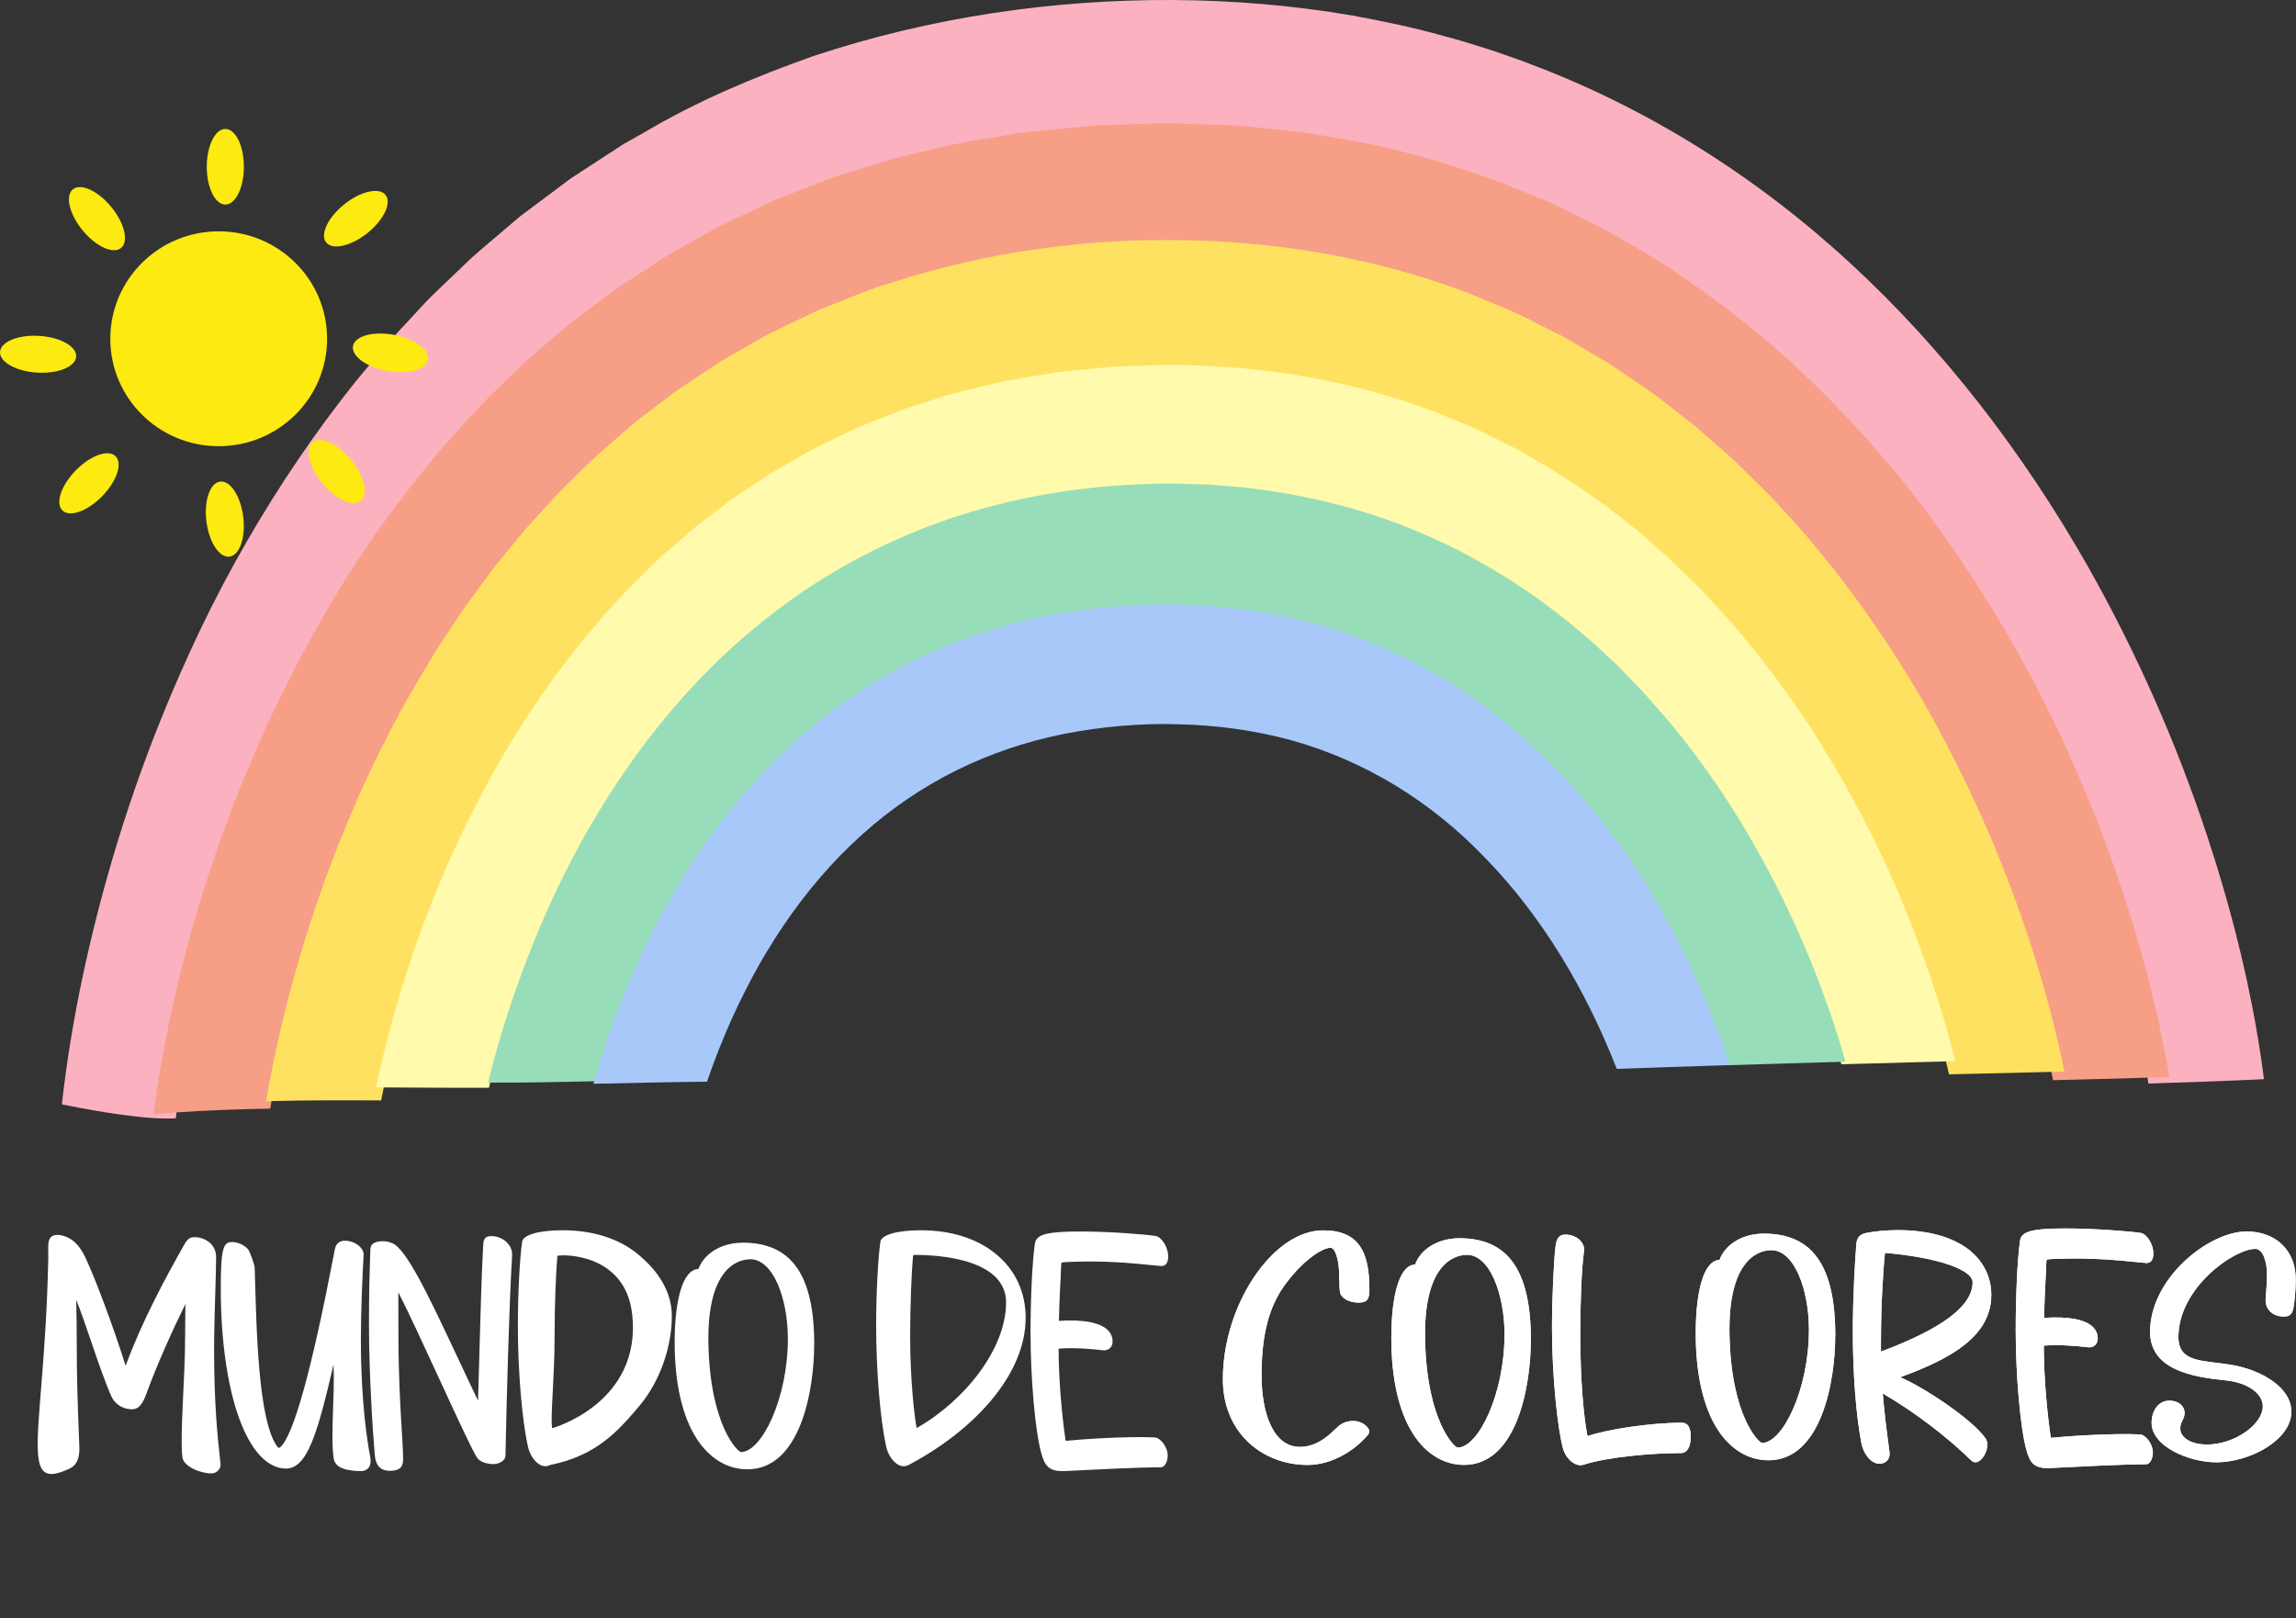
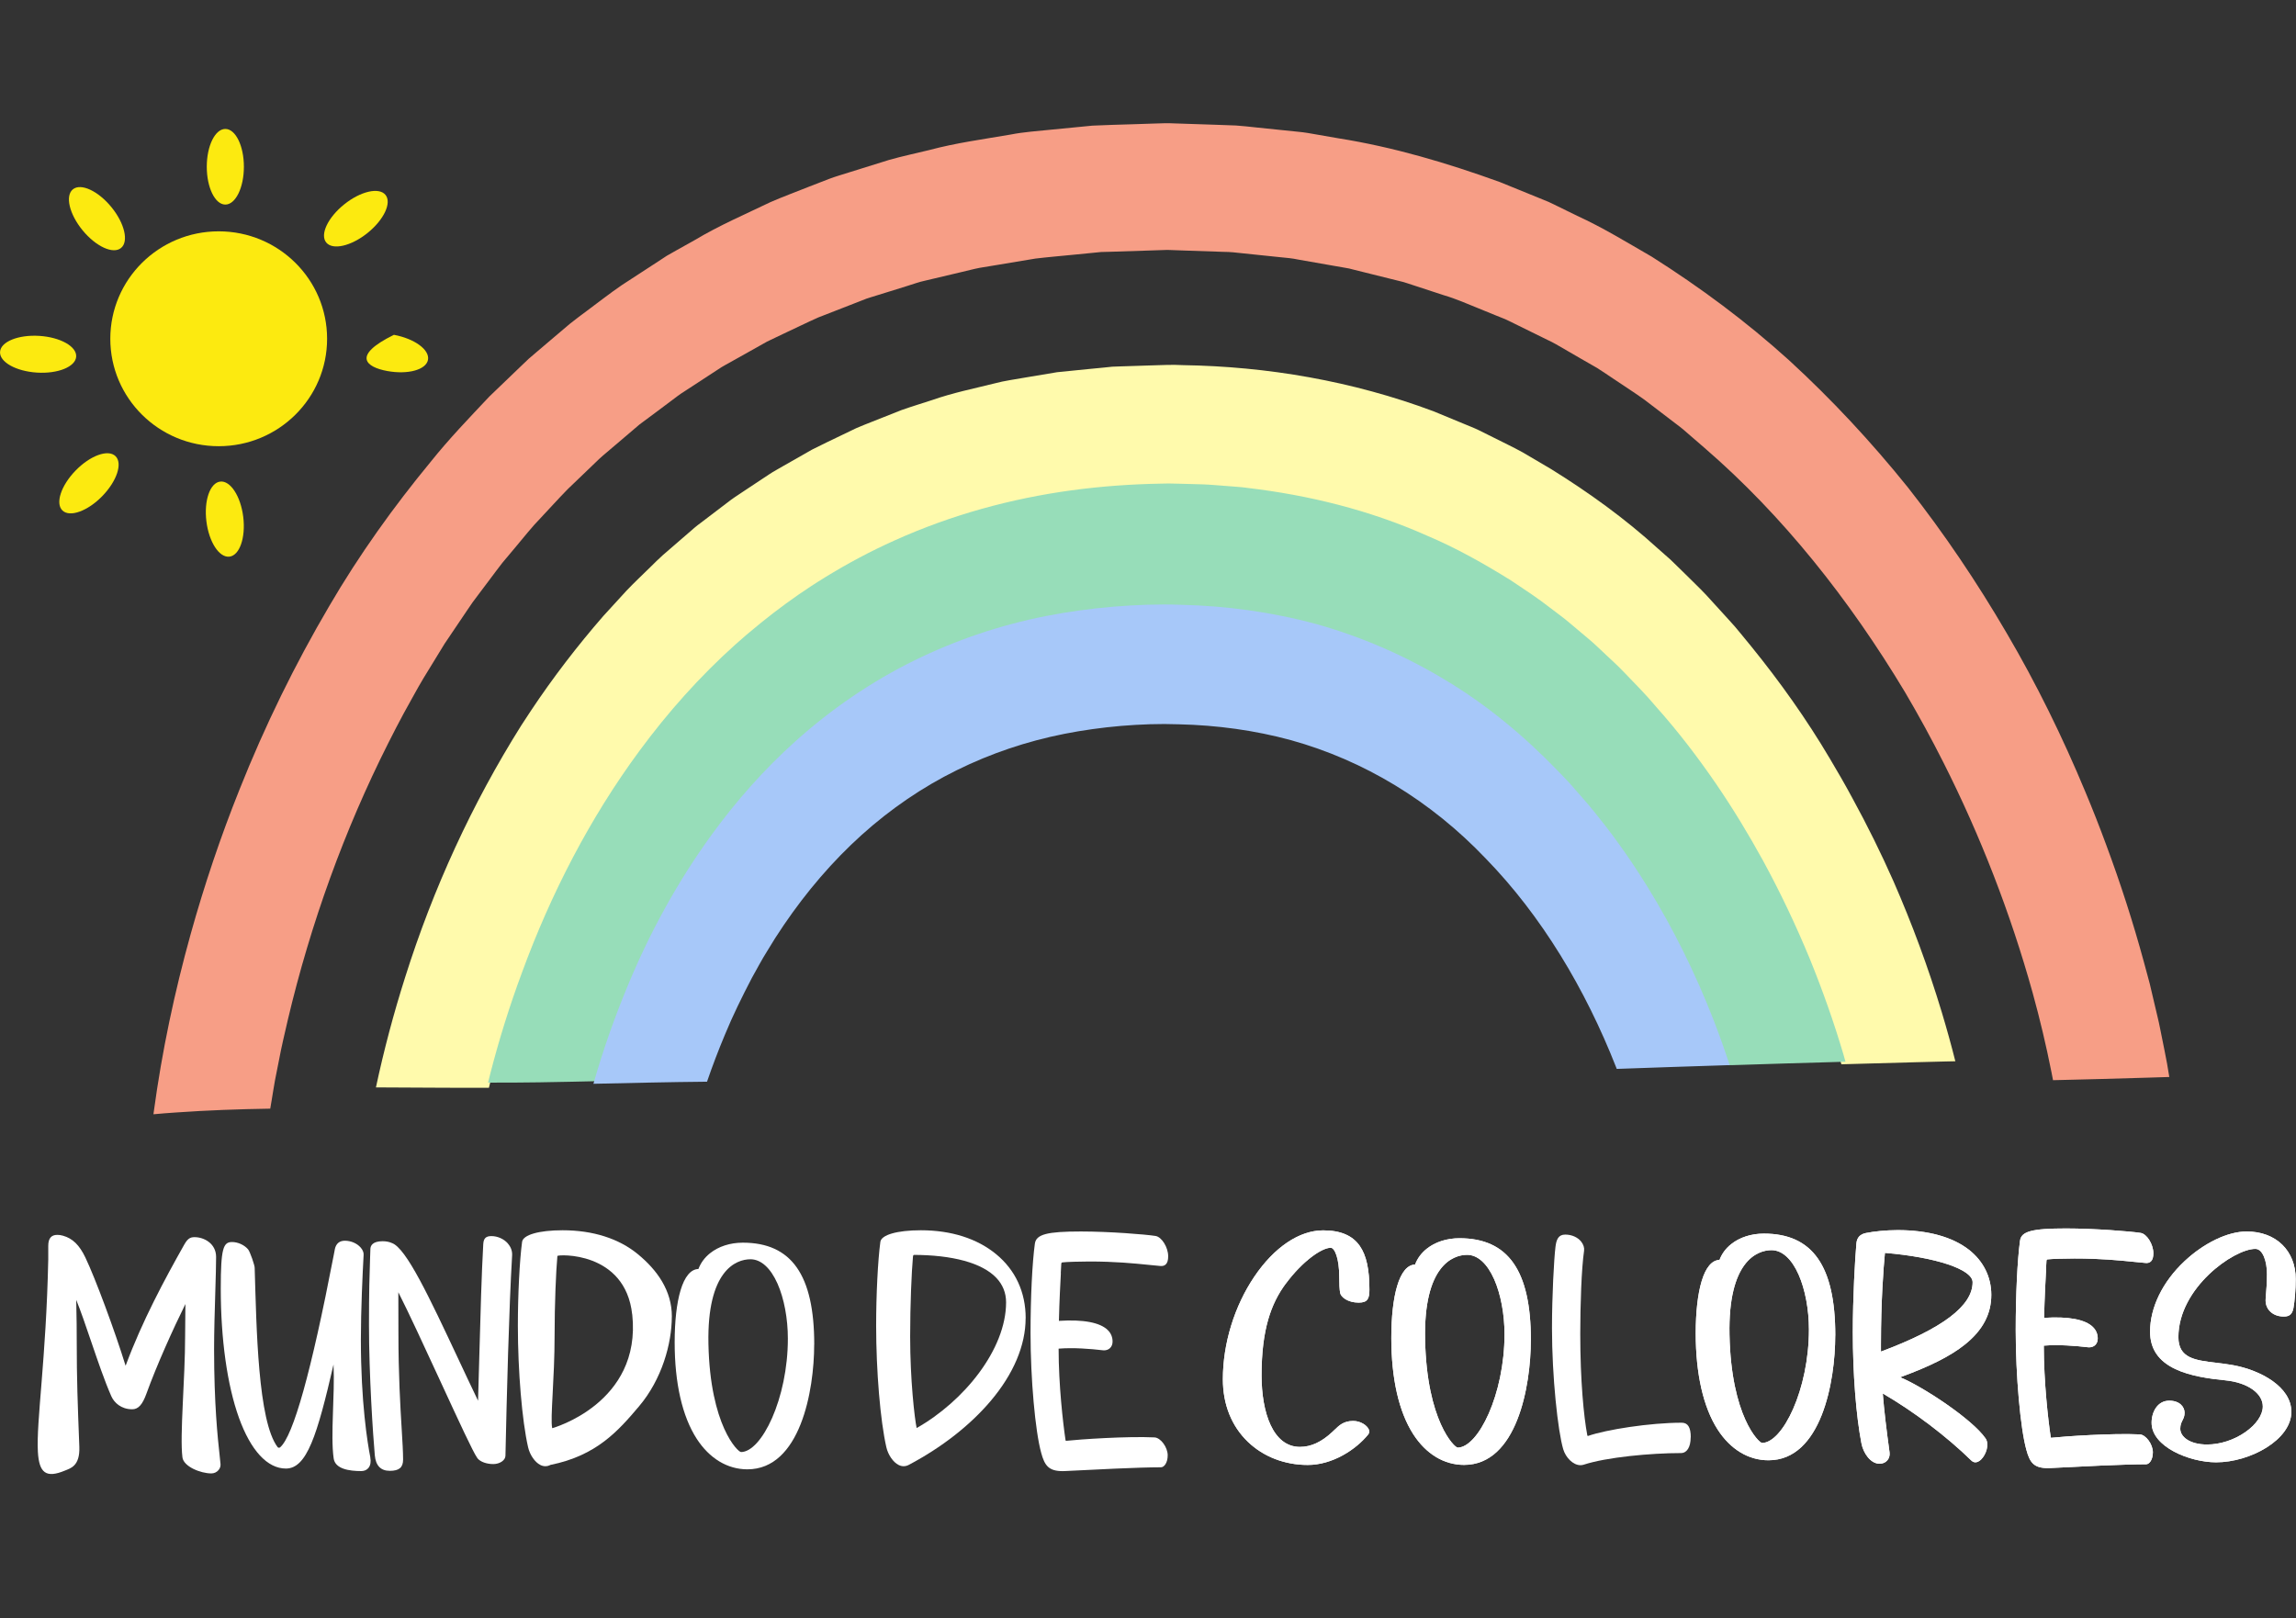
<svg xmlns="http://www.w3.org/2000/svg" width="183" height="129" viewBox="0 0 183 129" fill="none">
  <rect x="0" y="0" width="183" height="129" fill="#333333" stroke="none" />
  <g clip-path="url(#clip0_71_1407)">
-     <path d="M180.443 86.026C177.376 86.173 174.308 86.282 171.236 86.375C171.213 86.216 171.193 86.061 171.166 85.902C170.704 82.756 170.031 79.591 169.213 76.468C168.314 73.035 167.23 69.641 165.993 66.317C165.989 66.313 165.989 66.309 165.985 66.309C165.532 65.072 165.046 63.846 164.546 62.629C162.695 58.133 160.554 53.785 158.148 49.642C153.339 41.349 147.423 33.878 140.536 27.781C133.662 21.675 125.801 17.013 117.4 14.088C113.205 12.602 108.874 11.582 104.484 10.923C103.94 10.83 103.384 10.772 102.837 10.702C102.285 10.636 101.733 10.562 101.181 10.508L99.519 10.364L98.689 10.291L97.856 10.244L96.189 10.159C95.633 10.132 95.073 10.136 94.518 10.124C93.958 10.12 93.403 10.093 92.843 10.108L91.168 10.163L87.811 10.267C87.248 10.267 86.696 10.345 86.141 10.396L84.474 10.562L82.807 10.721C82.251 10.78 81.696 10.814 81.148 10.923L77.849 11.474C77.302 11.571 76.746 11.633 76.206 11.761L74.582 12.149C73.502 12.412 72.414 12.653 71.338 12.932L68.15 13.929C67.621 14.104 67.081 14.243 66.561 14.441L65.004 15.05C60.813 16.575 56.834 18.681 53.007 21.058C52.064 21.679 51.109 22.276 50.178 22.916L47.451 24.957C47.224 25.127 46.993 25.294 46.77 25.469L46.116 26.027L44.809 27.137L43.503 28.246L42.258 29.441L41.01 30.636L40.388 31.233L39.797 31.873L37.426 34.417L35.184 37.109C34.801 37.548 34.452 38.021 34.1 38.494L33.044 39.906C30.254 43.7 27.738 47.757 25.504 52.012C23.637 55.55 21.998 59.242 20.554 63.028C20.257 63.788 19.971 64.552 19.693 65.32C18.046 69.913 16.68 74.63 15.632 79.416C15.37 80.611 15.15 81.817 14.912 83.016L14.611 84.823C14.513 85.421 14.407 86.022 14.337 86.627L14.094 88.435C14.082 88.512 14.074 88.594 14.067 88.671C14.047 88.83 14.031 88.986 14.016 89.144C12.826 89.23 11.124 89.063 9.512 88.834C7.121 88.501 4.934 88.031 4.934 88.031C5.298 84.719 5.834 81.472 6.499 78.268C6.918 76.27 7.383 74.284 7.892 72.318C8.229 71.03 8.585 69.742 8.96 68.47C10.075 64.684 11.367 60.964 12.83 57.33C14.79 52.47 17.029 47.73 19.638 43.222C22.236 38.711 25.148 34.413 28.368 30.383L30.841 27.42L33.455 24.596L34.112 23.894C34.335 23.661 34.57 23.448 34.797 23.223L36.182 21.896L37.563 20.574C38.033 20.143 38.526 19.744 39.007 19.325L40.459 18.091C40.948 17.684 41.417 17.249 41.93 16.889L44.966 14.616C45.463 14.22 46.003 13.898 46.527 13.549L48.104 12.521L49.685 11.493L51.316 10.574C55.629 8.014 60.21 6.109 64.839 4.465C74.179 1.369 83.867 -0.039 93.454 4.69359e-05C98.274 0.027 103.107 0.431 107.904 1.257C110.298 1.707 112.689 2.192 115.045 2.863C116.23 3.161 117.4 3.549 118.574 3.906C119.157 4.092 119.736 4.306 120.319 4.503C120.902 4.701 121.481 4.907 122.056 5.14C131.287 8.619 139.938 14.034 147.419 20.93C154.908 27.812 161.247 36.081 166.381 45.096C170.25 51.942 173.475 59.196 175.967 66.779C176.769 69.211 177.497 71.682 178.143 74.18C178.804 76.751 179.379 79.362 179.841 82.023C180.072 83.346 180.275 84.68 180.447 86.026H180.443Z" fill="#FCB1C0" />
    <path d="M172.919 85.851C172.332 85.871 171.749 85.886 171.162 85.906C168.654 85.983 166.142 86.049 163.634 86.107C163.591 85.886 163.548 85.665 163.505 85.444C163.086 83.334 162.585 81.224 162.01 79.141C160.245 72.791 157.843 66.62 154.908 60.801C153.942 58.882 152.913 57.004 151.833 55.169C147.411 47.807 142.105 41.105 135.872 35.717L134.123 34.204C133.924 34.037 133.716 33.89 133.517 33.735L131.079 31.873C130.254 31.276 129.393 30.736 128.555 30.166C128.133 29.891 127.718 29.592 127.288 29.328L125.977 28.576L124.666 27.816C124.228 27.563 123.797 27.3 123.34 27.094L120.636 25.764C120.409 25.659 120.19 25.535 119.959 25.438L119.262 25.159L117.873 24.592C116.95 24.22 116.034 23.812 115.076 23.533L112.235 22.602C112 22.517 111.758 22.451 111.515 22.397L110.791 22.218L109.344 21.858L107.896 21.497L107.532 21.404L107.164 21.338L106.428 21.21L103.486 20.694C103.001 20.589 102.5 20.547 102.007 20.5L100.516 20.345L99.029 20.19C98.532 20.135 98.039 20.077 97.539 20.077L94.541 19.976L93.043 19.922L91.532 19.972L88.519 20.069L87.764 20.089L87.017 20.163L85.518 20.31C84.525 20.411 83.523 20.492 82.529 20.612L79.571 21.105L78.092 21.349C77.599 21.442 77.118 21.578 76.632 21.687L73.717 22.377C73.471 22.428 73.232 22.498 72.993 22.575L72.281 22.804L70.849 23.25L69.421 23.692C69.178 23.762 68.944 23.847 68.713 23.944L68.016 24.216L65.219 25.306C64.303 25.713 63.407 26.159 62.495 26.582L61.138 27.23L59.819 27.971L58.504 28.708C58.066 28.964 57.612 29.181 57.197 29.472L54.654 31.132C54.224 31.396 53.817 31.706 53.414 32.016L52.189 32.932L50.964 33.843L49.794 34.84L48.621 35.837C48.229 36.167 47.838 36.493 47.47 36.861L45.236 39.006C44.512 39.747 43.816 40.523 43.103 41.279C42.376 42.02 41.734 42.854 41.057 43.653L40.048 44.855C39.719 45.267 39.414 45.697 39.093 46.116L38.142 47.381L37.669 48.013L37.219 48.672L35.434 51.318L33.76 54.052C33.208 54.968 32.711 55.926 32.179 56.864C31.756 57.648 31.342 58.447 30.942 59.246C27.452 66.166 24.756 73.621 22.941 81.294C22.698 82.368 22.432 83.439 22.236 84.513L21.916 86.127C21.818 86.666 21.736 87.209 21.646 87.748C21.646 87.756 21.642 87.76 21.642 87.767C21.603 87.969 21.571 88.175 21.54 88.376C19.04 88.415 16.54 88.504 14.055 88.679C13.444 88.718 12.838 88.768 12.231 88.823C12.243 88.753 12.251 88.683 12.259 88.609C12.912 83.776 13.914 79.071 15.197 74.459C16.289 70.541 17.584 66.694 19.087 62.943C21.106 57.869 23.5 52.974 26.247 48.304C28.626 44.227 31.365 40.403 34.335 36.803C35.794 34.976 37.41 33.304 39.003 31.609L41.507 29.204L42.137 28.603L42.794 28.041L44.109 26.923L45.428 25.806C45.874 25.442 46.339 25.112 46.797 24.763C47.717 24.084 48.621 23.37 49.564 22.726L52.428 20.861L53.144 20.391L53.883 19.972L55.366 19.142C57.315 17.975 59.381 17.087 61.408 16.113C62.437 15.663 63.485 15.283 64.526 14.864L66.087 14.259C66.608 14.061 67.144 13.914 67.672 13.743L70.857 12.75C71.921 12.447 73.001 12.222 74.073 11.959C76.218 11.385 78.393 11.098 80.553 10.725C81.637 10.512 82.725 10.45 83.812 10.333L87.076 10.015C88.163 9.961 89.251 9.938 90.339 9.903L91.967 9.849C92.511 9.837 93.055 9.802 93.602 9.837L96.881 9.945L98.521 10.004C99.065 10.039 99.612 10.108 100.156 10.163L103.435 10.5C103.979 10.547 104.523 10.648 105.067 10.745L106.695 11.028C111.053 11.718 115.334 12.99 119.532 14.507L122.647 15.775L123.426 16.093C123.68 16.206 123.93 16.338 124.185 16.458L125.703 17.203C127.753 18.138 129.69 19.332 131.65 20.461C135.489 22.893 139.175 25.62 142.591 28.715C145.987 31.83 149.152 35.228 152.071 38.859C154.951 42.52 157.569 46.407 159.94 50.468C162.319 54.518 164.401 58.769 166.22 63.144C166.795 64.517 167.343 65.91 167.86 67.314C168.998 70.375 170.008 73.493 170.872 76.67L171.342 78.412L171.757 80.177C171.89 80.766 172.046 81.348 172.16 81.945L172.52 83.734C172.668 84.432 172.79 85.145 172.903 85.859L172.919 85.851Z" fill="#F79E86" />
-     <path d="M164.553 85.421C164.205 85.429 163.853 85.436 163.505 85.444C160.785 85.514 158.07 85.576 155.347 85.642C155.268 85.301 155.182 84.959 155.1 84.614C154.846 83.59 154.572 82.57 154.278 81.55C152.518 75.417 150.092 69.494 147.141 63.959C146.488 62.733 145.811 61.531 145.107 60.348C143.178 57.062 140.99 53.994 138.647 51.112C137.496 49.642 136.225 48.319 134.992 46.946C133.681 45.674 132.41 44.351 131.021 43.195C130.34 42.598 129.671 41.985 128.947 41.454L126.814 39.801C125.331 38.816 123.891 37.746 122.342 36.9L121.196 36.229C121.004 36.12 120.816 35.996 120.624 35.895L120.033 35.604L117.67 34.425C117.283 34.212 116.868 34.072 116.469 33.898L115.256 33.397L114.043 32.893C113.64 32.718 113.217 32.61 112.806 32.462L110.326 31.632C109.488 31.384 108.639 31.198 107.798 30.973C106.123 30.484 104.39 30.271 102.68 29.937C102.465 29.906 102.254 29.856 102.038 29.829L101.385 29.763L100.086 29.623L98.787 29.483C98.353 29.449 97.922 29.371 97.484 29.371L94.858 29.282L93.548 29.235C93.113 29.22 92.671 29.255 92.233 29.262C90.476 29.34 88.707 29.313 86.97 29.538L84.353 29.798C83.484 29.91 82.627 30.081 81.762 30.221L80.471 30.438C80.256 30.477 80.037 30.508 79.821 30.55L79.188 30.705L76.64 31.318C75.779 31.493 74.962 31.807 74.124 32.059L72.876 32.459C72.461 32.594 72.035 32.707 71.636 32.881C70.012 33.545 68.361 34.127 66.8 34.945L65.61 35.519L65.015 35.802L64.44 36.132L62.139 37.443C61.748 37.645 61.388 37.916 61.017 38.157L59.905 38.894L58.794 39.631L57.726 40.445L56.658 41.26C56.305 41.535 55.938 41.783 55.601 42.09L53.559 43.863C50.89 46.31 48.398 49.006 46.109 51.927C44.931 53.459 43.808 55.049 42.744 56.694C41.754 58.207 40.815 59.766 39.926 61.36L39.242 62.617C39.015 63.032 38.784 63.447 38.577 63.882L37.305 66.465L36.127 69.106C35.744 69.995 35.399 70.898 35.032 71.794C33.619 75.406 32.422 79.133 31.459 82.927C31.146 84.168 30.857 85.413 30.594 86.666C30.52 87.015 30.45 87.368 30.379 87.721C27.468 87.706 24.557 87.698 21.65 87.772C21.501 87.772 21.352 87.775 21.204 87.779C21.877 83.889 22.777 80.08 23.876 76.34C25.085 72.229 26.541 68.21 28.227 64.304C28.916 62.698 29.655 61.112 30.442 59.553C31.553 57.322 32.762 55.142 34.053 53.025L34.871 51.671L35.744 50.356L36.616 49.045L37.054 48.389L37.52 47.753L39.386 45.228L41.37 42.804L41.867 42.202L42.392 41.621L43.44 40.472L44.493 39.32C44.849 38.94 45.228 38.591 45.592 38.23C46.34 37.513 47.059 36.768 47.826 36.081L50.154 34.065C50.538 33.719 50.945 33.409 51.352 33.099L52.569 32.172L53.789 31.245C54.2 30.942 54.631 30.678 55.049 30.391C55.895 29.833 56.736 29.266 57.589 28.719L60.21 27.222C60.653 26.982 61.079 26.702 61.533 26.497L62.883 25.845L64.233 25.194C64.687 24.98 65.129 24.747 65.594 24.577C67.441 23.855 69.265 23.049 71.151 22.505C78.651 20.085 86.411 19.022 94.08 19.142C101.788 19.243 109.59 20.543 117.009 23.351C118.84 24.123 120.702 24.813 122.471 25.768L123.813 26.439L124.486 26.772C124.705 26.885 124.921 27.024 125.14 27.152L127.746 28.681C128.184 28.925 128.602 29.212 129.021 29.499L130.277 30.352L131.533 31.21C131.952 31.489 132.343 31.823 132.75 32.129C133.556 32.753 134.366 33.374 135.16 34.01L137.473 36.035C138.255 36.694 138.968 37.447 139.707 38.161C140.439 38.882 141.186 39.592 141.867 40.372C142.563 41.14 143.268 41.896 143.949 42.676L145.928 45.084C148.507 48.35 150.87 51.81 153.007 55.433C154.012 57.175 154.971 58.947 155.879 60.755C158.77 66.5 161.149 72.551 162.941 78.854C163.552 81.011 164.092 83.191 164.546 85.413L164.553 85.421Z" fill="#FFE161" />
    <path d="M155.839 84.599C155.593 84.603 155.346 84.61 155.1 84.614C154.29 84.633 153.476 84.653 152.666 84.676C150.698 84.727 148.73 84.785 146.766 84.839C146.734 84.731 146.703 84.622 146.672 84.513C146.574 84.176 146.476 83.838 146.37 83.501C144.754 78.276 142.642 73.206 140.051 68.505C139.476 67.45 138.87 66.414 138.244 65.402C136.534 62.625 134.671 59.964 132.613 57.536C130.559 55.107 128.387 52.8 126.008 50.813C125.715 50.557 125.429 50.29 125.128 50.049L124.212 49.343L123.301 48.638C122.995 48.397 122.694 48.157 122.373 47.951L120.475 46.663C120.162 46.434 119.834 46.252 119.505 46.062L118.523 45.484L117.541 44.906C117.216 44.704 116.868 44.561 116.535 44.386L114.508 43.37C113.82 43.063 113.119 42.792 112.427 42.501L111.39 42.071C111.038 41.935 110.678 41.83 110.326 41.71C104.664 39.763 98.693 38.808 92.655 38.932C86.594 39.006 80.6 39.949 74.919 41.908C74.21 42.152 73.522 42.458 72.817 42.726L71.769 43.145C71.417 43.273 71.088 43.463 70.744 43.618L68.705 44.603C68.036 44.953 67.386 45.348 66.725 45.717L65.778 46.252C65.755 46.267 65.731 46.279 65.708 46.298L64.784 46.911C64.154 47.338 63.505 47.738 62.887 48.188L61.052 49.584L60.715 49.84L60.594 49.929L60.441 50.065L60.156 50.313L59.275 51.073L58.399 51.83C58.101 52.078 57.835 52.369 57.554 52.641C56.998 53.191 56.427 53.719 55.883 54.285L54.29 56.027C54.016 56.31 53.766 56.62 53.516 56.931L52.764 57.85L52.005 58.773L51.293 59.743L51.035 60.092L50.581 60.705L50.225 61.19L49.888 61.694L48.546 63.711L47.29 65.802C44.027 71.449 41.425 77.659 39.633 84.149C39.429 84.889 39.234 85.634 39.05 86.379C39.023 86.488 38.995 86.604 38.968 86.713C36.186 86.724 33.404 86.693 30.618 86.685C30.399 86.681 30.183 86.681 29.964 86.681C30.598 83.706 31.373 80.793 32.285 77.923C34.523 70.821 37.637 64.052 41.538 57.842C41.793 57.443 42.051 57.051 42.313 56.659C44.082 54.002 46.019 51.481 48.092 49.099L49.924 47.097C50.546 46.442 51.203 45.829 51.845 45.197C52.17 44.883 52.483 44.557 52.819 44.262L53.833 43.385L54.85 42.505C55.186 42.206 55.523 41.915 55.883 41.656L58.008 40.038C58.356 39.763 58.727 39.522 59.095 39.278L60.199 38.545L61.306 37.812C61.674 37.563 62.065 37.369 62.441 37.14L64.73 35.837C65.504 35.441 66.295 35.073 67.077 34.693L68.255 34.127C68.65 33.952 69.057 33.801 69.456 33.638L71.867 32.684C72.677 32.397 73.498 32.152 74.312 31.885C75.94 31.314 77.607 30.977 79.258 30.566C80.084 30.341 80.921 30.244 81.754 30.089L84.255 29.67L86.763 29.418L88.019 29.297L88.645 29.231C88.856 29.22 89.063 29.216 89.271 29.208L91.779 29.127C92.612 29.103 93.45 29.057 94.291 29.107C101.001 29.212 107.786 30.364 114.258 32.785L116.66 33.778C117.06 33.948 117.467 34.099 117.858 34.289L119.028 34.871C119.806 35.267 120.593 35.635 121.36 36.058L123.629 37.393C126.615 39.247 129.502 41.322 132.147 43.731L133.153 44.619L134.116 45.558C134.749 46.194 135.403 46.803 136.021 47.462L137.841 49.46C138.15 49.786 138.439 50.135 138.725 50.484L139.586 51.535C141.867 54.347 143.98 57.315 145.842 60.464C146.464 61.504 147.071 62.559 147.646 63.629C148.824 65.782 149.915 67.985 150.913 70.239C152.392 73.621 153.687 77.109 154.767 80.689C155.159 81.992 155.523 83.299 155.855 84.626L155.839 84.599Z" fill="#FFFAAC" />
    <path d="M147.091 84.637C147.024 84.637 146.961 84.641 146.895 84.641C143.937 84.722 140.979 84.812 138.021 84.909H137.766C137.285 83.454 136.753 82.023 136.178 80.607C134.464 76.453 132.386 72.492 129.941 68.873C129.894 68.804 129.851 68.742 129.804 68.676C128.552 66.845 127.214 65.091 125.762 63.474C125.061 62.628 124.295 61.88 123.551 61.092C123.179 60.697 122.776 60.352 122.389 59.979C121.994 59.618 121.618 59.23 121.207 58.901L119.994 57.877C119.599 57.524 119.161 57.233 118.746 56.911C117.921 56.255 117.04 55.701 116.175 55.115C114.407 54.021 112.607 52.997 110.709 52.206C106.957 50.526 102.954 49.549 98.881 49.064C98.376 48.979 97.856 48.971 97.343 48.92C96.831 48.889 96.318 48.827 95.805 48.812L94.256 48.777L93.481 48.758L92.343 48.769C90.273 48.8 88.211 48.948 86.176 49.223C82.103 49.778 78.127 50.868 74.391 52.551C72.524 53.393 70.716 54.386 68.983 55.514C67.25 56.647 65.595 57.931 64.022 59.339C62.453 60.751 60.977 62.295 59.584 63.943C58.72 64.975 57.898 66.053 57.108 67.167C56.63 67.838 56.169 68.528 55.719 69.226C54.541 71.092 53.453 73.035 52.455 75.056C51.469 77.085 50.585 79.183 49.787 81.325C49.2 82.911 48.668 84.532 48.19 86.173C46.461 86.212 44.716 86.251 42.975 86.278C41.754 86.297 40.529 86.301 39.304 86.301H38.901C38.956 86.08 39.007 85.855 39.066 85.634C39.774 82.872 40.619 80.173 41.601 77.531C43.902 71.251 47.017 65.212 50.949 59.878C53.226 56.783 55.781 53.92 58.606 51.383C59.201 50.852 59.8 50.336 60.418 49.84C60.508 49.762 60.598 49.688 60.692 49.615C61.979 48.575 63.313 47.598 64.683 46.702C65.019 46.481 65.364 46.267 65.704 46.058C65.728 46.042 65.751 46.031 65.775 46.011C67.563 44.913 69.406 43.932 71.296 43.083C75.846 41.031 80.616 39.739 85.397 39.087C87.792 38.762 90.191 38.591 92.577 38.552L93.141 38.541L94.045 38.56L95.856 38.61C96.459 38.63 97.065 38.692 97.672 38.734C98.274 38.793 98.881 38.808 99.487 38.901C104.32 39.475 109.156 40.658 113.738 42.699C116.046 43.672 118.257 44.917 120.417 46.26C121.473 46.969 122.546 47.66 123.551 48.451C124.056 48.847 124.584 49.208 125.069 49.626L126.544 50.868C127.045 51.275 127.499 51.733 127.973 52.171C128.438 52.617 128.923 53.04 129.369 53.513C130.266 54.448 131.185 55.359 132.015 56.36C133.74 58.292 135.333 60.375 136.812 62.535C138.146 64.49 139.378 66.523 140.525 68.614C141.91 71.154 143.154 73.78 144.266 76.476C145.267 78.939 146.163 81.464 146.926 84.044C146.985 84.242 147.036 84.439 147.091 84.633V84.637Z" fill="#97DDB9" />
    <path d="M137.872 84.905H137.868C134.863 85.002 131.865 85.099 128.86 85.207C128.849 85.177 128.833 85.138 128.821 85.103C126.348 78.803 122.862 73.004 118.429 68.447C114.039 63.831 108.706 60.619 102.907 59.006C100.003 58.214 96.998 57.807 93.95 57.737C92.428 57.679 90.875 57.741 89.357 57.865C87.835 57.997 86.324 58.203 84.834 58.498C81.856 59.087 78.976 60.053 76.26 61.395C73.545 62.733 71.002 64.467 68.685 66.55C66.369 68.637 64.287 71.069 62.464 73.753C62.006 74.424 61.564 75.115 61.145 75.821C60.711 76.507 60.328 77.244 59.921 77.966C59.154 79.44 58.414 80.933 57.772 82.496C57.26 83.718 56.786 84.959 56.352 86.228C53.331 86.255 50.319 86.329 47.298 86.394C47.298 86.391 47.302 86.387 47.302 86.383C48.077 83.656 49.016 81.01 50.099 78.419C51.844 74.234 54.051 70.216 56.7 66.57C58.68 63.843 60.91 61.325 63.383 59.103C66.267 56.508 69.464 54.332 72.845 52.664C76.229 50.996 79.77 49.817 83.35 49.111C85.139 48.758 86.939 48.513 88.731 48.362C90.534 48.215 92.311 48.145 94.115 48.211C97.722 48.292 101.357 48.781 104.926 49.751C108.49 50.748 111.965 52.249 115.22 54.219C118.484 56.174 121.473 58.657 124.161 61.442C124.494 61.791 124.834 62.136 125.163 62.497L126.121 63.594C126.767 64.316 127.37 65.084 127.972 65.852C128.704 66.798 129.404 67.776 130.077 68.777C130.496 69.401 130.907 70.041 131.306 70.685C133.372 74.029 135.125 77.582 136.569 81.286C137.034 82.481 137.465 83.695 137.864 84.917L137.872 84.905Z" fill="#A7C8F9" />
    <path d="M17.576 116.708C17.592 116.878 17.533 117.053 17.416 117.189C17.275 117.356 17.067 117.453 16.844 117.453C15.992 117.453 14.63 116.909 14.54 116.169C14.321 114.4 14.755 109.951 14.755 106.487C14.755 105.75 14.763 104.858 14.778 103.95C13.804 105.917 12.493 108.822 11.668 111.103C11.355 111.972 11.018 112.34 10.541 112.34C9.649 112.34 9.097 111.805 8.874 111.304C8.334 110.079 7.786 108.465 7.254 106.906C6.835 105.676 6.44 104.513 6.076 103.62C6.112 105.001 6.116 106.285 6.116 106.898C6.116 110.017 6.19 111.855 6.323 115.331C6.382 116.871 5.615 117.045 5.165 117.231C3.662 117.856 3.118 117.406 3.02 115.742C2.88 113.325 3.678 108.357 3.846 100.393V99.319C3.846 99.001 3.909 98.772 4.046 98.628C4.167 98.5 4.335 98.438 4.57 98.438C4.723 98.438 4.867 98.458 5.004 98.5C5.004 98.5 5.016 98.5 5.02 98.504C5.791 98.721 6.327 99.245 6.804 100.242C7.587 101.875 9.144 106.064 10.009 108.865C10.017 108.857 10.024 108.841 10.032 108.818C11.335 105.308 13.116 101.995 14.685 99.214C14.966 98.714 15.181 98.632 15.455 98.621C15.463 98.621 15.475 98.621 15.487 98.621C15.502 98.621 15.518 98.621 15.53 98.621C16.234 98.621 17.224 99.109 17.224 100.195C17.224 100.797 17.197 101.793 17.161 102.949C17.114 104.466 17.064 106.184 17.064 107.534C17.064 111.921 17.349 114.59 17.506 116.025C17.537 116.297 17.561 116.529 17.576 116.712V116.708Z" fill="white" />
    <path d="M29.514 116.188C29.577 116.514 29.53 116.801 29.381 116.999C29.248 117.173 29.045 117.266 28.794 117.266C27.843 117.266 26.716 117.104 26.595 116.258C26.329 114.396 26.701 111.212 26.583 108.772C25.284 114.404 24.459 117.065 22.788 117.065C21.313 117.065 19.983 115.626 19.043 113.011C18.108 110.412 17.596 106.755 17.596 102.713C17.596 99.497 17.799 99.008 18.496 99.008C18.965 99.008 19.482 99.245 19.775 99.594C19.928 99.773 20.319 100.905 20.299 101.08C20.444 105.828 20.55 113.287 22.131 115.362C22.174 115.416 22.275 115.42 22.322 115.377C23.371 114.489 24.807 109.35 26.591 100.095C26.623 99.936 26.646 99.8 26.669 99.687C26.669 99.68 26.669 99.668 26.673 99.66C26.673 99.633 26.681 99.61 26.689 99.583C26.689 99.583 26.689 99.575 26.689 99.571C26.787 99.129 27.057 98.904 27.487 98.904C27.969 98.904 28.45 99.109 28.743 99.443C28.908 99.629 28.994 99.835 28.982 100.025C28.9 101.53 28.763 104.412 28.763 106.782C28.763 111.797 29.291 115.028 29.518 116.184L29.514 116.188Z" fill="white" />
    <path d="M40.486 99.137C40.721 99.408 40.838 99.73 40.818 100.068C40.564 104.361 40.392 111.246 40.286 116.049C40.279 116.405 39.836 116.708 39.316 116.708C38.795 116.708 38.314 116.537 38.083 116.277C38.056 116.246 38.032 116.215 38.017 116.184C37.7 115.73 36.655 113.481 35.051 110.001C33.822 107.337 32.551 104.583 31.749 103.012C31.749 104.063 31.756 105.219 31.756 106.235C31.756 109.59 31.905 112.077 32.015 113.892C32.077 114.92 32.128 115.73 32.128 116.355C32.128 116.979 31.811 117.247 31.072 117.247C30.332 117.247 29.949 116.82 29.874 116.01C29.73 114.419 29.409 109.586 29.409 105.603C29.409 102.911 29.452 101.607 29.495 100.347C29.503 100.087 29.514 99.823 29.522 99.552C29.53 99.327 29.667 98.943 30.5 98.943C30.77 98.943 31.025 98.993 31.228 99.086C32.371 99.47 34.21 103.392 36.534 108.341C37.039 109.416 37.559 110.529 38.103 111.658C38.134 110.564 38.166 109.392 38.201 108.194C38.291 104.85 38.389 101.398 38.518 99.168C38.545 98.714 38.729 98.535 39.167 98.535C39.66 98.535 40.161 98.76 40.482 99.125L40.486 99.137Z" fill="white" />
    <path d="M53.547 104.947C53.547 107.108 52.756 109.951 50.933 112.104C49.282 114.055 47.556 116.033 43.874 116.774C43.741 116.844 43.604 116.879 43.467 116.879C43.33 116.879 43.197 116.844 43.064 116.778C42.634 116.56 42.231 115.979 42.09 115.362C41.612 113.279 41.276 109.299 41.276 105.676C41.276 103.217 41.413 100.467 41.612 98.997C41.687 98.434 42.955 98.07 44.844 98.07C47.255 98.07 49.328 98.729 50.843 99.978C52.384 101.247 53.55 102.88 53.55 104.943L53.547 104.947ZM50.389 104.792C49.845 99.695 44.437 100.002 44.426 100.118C44.316 101.305 44.203 103.935 44.203 106.468C44.203 109.939 43.847 113.05 44.011 113.834C44.011 113.845 44.015 113.849 44.015 113.849C44.015 113.849 51.148 111.875 50.393 104.788L50.389 104.792Z" fill="white" />
    <path d="M64.894 107.173C64.894 110.87 63.775 117.127 59.572 117.127C57.976 117.127 56.54 116.258 55.523 114.679C54.376 112.899 53.773 110.246 53.773 107.007C53.773 105.323 53.934 103.892 54.239 102.868C54.568 101.762 55.061 101.173 55.667 101.157C55.851 100.672 56.16 100.246 56.595 99.9C57.272 99.358 58.199 99.059 59.204 99.059C63.09 99.059 64.898 101.638 64.898 107.173H64.894ZM59.056 115.75C60.703 115.75 62.796 111.491 62.796 106.708C62.796 105.106 62.495 103.512 61.975 102.333C61.419 101.076 60.652 100.382 59.815 100.382C58.66 100.382 56.344 101.274 56.465 107.127C56.599 113.647 58.817 115.746 59.056 115.746V115.75Z" fill="white" />
    <path d="M81.746 105.079C81.746 107.24 80.784 109.52 78.964 111.673C77.313 113.624 75.051 115.389 72.43 116.774C72.297 116.844 72.16 116.879 72.023 116.879C71.886 116.879 71.753 116.844 71.62 116.778C71.189 116.56 70.786 115.979 70.645 115.362C70.168 113.279 69.832 109.299 69.832 105.676C69.832 103.217 69.969 100.467 70.168 98.997C70.242 98.434 71.51 98.07 73.4 98.07C75.81 98.07 77.884 98.729 79.398 99.978C80.94 101.247 81.75 103.012 81.75 105.079H81.746ZM80.189 103.814C80.189 103.066 79.927 102.41 79.414 101.867C78.291 100.68 75.936 100.033 72.758 100.033C72.645 100.033 72.985 100.033 72.868 100.033C72.801 100.033 72.778 100.067 72.766 100.188C72.657 101.375 72.543 104.005 72.543 106.537C72.543 110.009 72.895 113.05 73.06 113.837C73.06 113.849 72.567 113.849 72.567 113.849C72.567 113.849 73.036 113.849 73.06 113.837C76.832 111.7 80.189 107.569 80.189 103.814Z" fill="white" />
    <path d="M84.556 101.487C84.509 102.371 84.438 103.675 84.399 105.292C86.344 105.164 87.694 105.424 88.3 106.033C88.551 106.281 88.676 106.592 88.676 106.945C88.676 107.154 88.606 107.333 88.476 107.461C88.351 107.581 88.179 107.643 87.991 107.643C87.96 107.643 87.925 107.643 87.886 107.635C86.931 107.523 85.554 107.41 84.376 107.507V107.526C84.376 110.389 84.724 113.442 84.927 114.796C84.931 114.819 84.943 114.858 84.975 114.854C86.05 114.737 89.842 114.477 92.017 114.582C92.511 114.605 93.07 115.366 93.07 116.01C93.07 116.599 92.792 116.964 92.534 116.964C90.738 116.964 87.005 117.158 85.413 117.239L84.947 117.262C84.861 117.266 84.779 117.27 84.697 117.27C83.578 117.27 83.261 116.82 82.987 115.812C82.509 114.09 82.138 109.9 82.138 106.277C82.138 103.434 82.271 100.696 82.482 99.14C82.584 98.396 83.441 98.167 86.148 98.167C88.422 98.167 91.294 98.396 92.1 98.524C92.593 98.601 93.109 99.431 93.109 100.145C93.109 100.451 93.047 100.665 92.918 100.789C92.812 100.894 92.667 100.936 92.479 100.917C92.194 100.89 91.904 100.863 91.599 100.832C90.331 100.704 88.895 100.56 86.821 100.56C86.023 100.56 85.045 100.591 84.693 100.63C84.622 100.638 84.591 100.661 84.587 100.769C84.579 100.963 84.564 101.204 84.548 101.487H84.556Z" fill="white" />
    <path d="M102.476 102.329C101.306 103.911 100.551 105.987 100.551 109.641C100.551 112.608 101.463 115.339 103.607 115.339C104.487 115.339 105.325 114.955 106.178 114.159C106.236 114.105 106.291 114.051 106.35 113.997C106.753 113.609 107.097 113.271 107.86 113.271C108.443 113.271 108.956 113.62 109.097 113.946C109.159 114.09 109.144 114.229 109.058 114.338C108.079 115.552 106.209 116.778 104.233 116.778C102.39 116.778 100.7 116.122 99.463 114.935C98.156 113.678 97.468 111.952 97.468 109.947C97.468 107.112 98.379 104.133 99.968 101.778C101.553 99.427 103.556 98.078 105.458 98.078C106.843 98.078 107.802 98.485 108.385 99.327C108.905 100.079 109.148 101.181 109.148 102.802C109.148 103.504 109.018 103.838 108.295 103.838C107.418 103.838 106.87 103.388 106.815 103.066C106.765 102.79 106.741 102.364 106.741 101.759C106.741 100.343 106.389 99.466 106.064 99.466C105.344 99.466 103.807 100.537 102.484 102.325L102.476 102.329Z" fill="white" />
    <path d="M102.476 102.329C101.306 103.911 100.551 105.987 100.551 109.641C100.551 112.608 101.463 115.339 103.607 115.339C104.487 115.339 105.325 114.955 106.178 114.159C106.236 114.105 106.291 114.051 106.35 113.997C106.753 113.609 107.097 113.271 107.86 113.271C108.443 113.271 108.956 113.62 109.097 113.946C109.159 114.09 109.144 114.229 109.058 114.338C108.079 115.552 106.209 116.778 104.233 116.778C102.39 116.778 100.7 116.122 99.463 114.935C98.156 113.678 97.468 111.952 97.468 109.947C97.468 107.112 98.379 104.133 99.968 101.778C101.553 99.427 103.556 98.078 105.458 98.078C106.843 98.078 107.802 98.485 108.385 99.327C108.905 100.079 109.148 101.181 109.148 102.802C109.148 103.504 109.018 103.838 108.295 103.838C107.418 103.838 106.87 103.388 106.815 103.066C106.765 102.79 106.741 102.364 106.741 101.759C106.741 100.343 106.389 99.466 106.064 99.466C105.344 99.466 103.807 100.537 102.484 102.325L102.476 102.329Z" fill="white" />
-     <path d="M134.753 114.578C134.753 115.354 134.456 115.831 133.978 115.831C131.587 115.831 128.058 116.157 126.223 116.758C126.141 116.785 126.055 116.797 125.969 116.797C125.382 116.797 124.791 116.188 124.595 115.525C124.169 114.086 123.699 109.765 123.699 105.866C123.699 103.283 123.86 100.354 123.977 99.396C124.047 98.807 124.208 98.415 124.756 98.415C125.272 98.415 125.75 98.624 126.031 98.981C126.207 99.206 126.289 99.466 126.258 99.695C126.047 101.13 125.953 104.059 125.953 106.328C125.953 110.098 126.239 112.949 126.505 114.361V114.373C126.513 114.4 126.52 114.45 126.54 114.462C126.548 114.47 126.563 114.47 126.583 114.462C128.015 113.965 131.505 113.411 134.037 113.411C134.53 113.411 134.761 113.779 134.761 114.574L134.753 114.578Z" fill="white" />
    <path d="M134.753 114.578C134.753 115.354 134.456 115.831 133.978 115.831C131.587 115.831 128.058 116.157 126.223 116.758C126.141 116.785 126.055 116.797 125.969 116.797C125.382 116.797 124.791 116.188 124.595 115.525C124.169 114.086 123.699 109.765 123.699 105.866C123.699 103.283 123.86 100.354 123.977 99.396C124.047 98.807 124.208 98.415 124.756 98.415C125.272 98.415 125.75 98.624 126.031 98.981C126.207 99.206 126.289 99.466 126.258 99.695C126.047 101.13 125.953 104.059 125.953 106.328C125.953 110.098 126.239 112.949 126.505 114.361V114.373C126.513 114.4 126.52 114.45 126.54 114.462C126.548 114.47 126.563 114.47 126.583 114.462C128.015 113.965 131.505 113.411 134.037 113.411C134.53 113.411 134.761 113.779 134.761 114.574L134.753 114.578Z" fill="white" />
    <path d="M151.469 109.796C153.28 110.548 157.209 113.139 158.257 114.664C158.571 115.114 158.316 115.94 157.894 116.351C157.741 116.494 157.588 116.568 157.448 116.568C157.33 116.568 157.221 116.518 157.123 116.425C155.147 114.493 152.517 112.503 150.064 111.08C150.174 112.476 150.35 113.907 150.604 115.773C150.635 116.002 150.577 116.231 150.44 116.397C150.295 116.58 150.068 116.681 149.806 116.681C149.098 116.681 148.515 115.851 148.362 115.048C147.935 112.821 147.677 109.512 147.677 106.192C147.677 103.388 147.853 100.362 147.963 99.113C148.006 98.64 148.268 98.368 148.773 98.279C148.781 98.279 148.788 98.279 148.792 98.279C149.289 98.174 150.291 98.058 151.25 98.058C153.656 98.058 155.62 98.601 156.931 99.625C158.085 100.525 158.715 101.801 158.715 103.217C158.715 104.741 158.034 106.033 156.63 107.162C155.491 108.081 153.859 108.907 151.492 109.772C151.473 109.78 151.469 109.792 151.469 109.796ZM149.923 107.74C154.838 105.901 157.225 104.09 157.225 102.212C157.225 101.188 154.29 100.211 150.236 99.873C150.119 101.084 149.919 103.702 149.919 107.131C149.919 107.34 149.919 107.542 149.919 107.74H149.923Z" fill="white" />
    <path d="M151.469 109.796C153.28 110.548 157.209 113.139 158.257 114.664C158.571 115.114 158.316 115.94 157.894 116.351C157.741 116.494 157.588 116.568 157.448 116.568C157.33 116.568 157.221 116.518 157.123 116.425C155.147 114.493 152.517 112.503 150.064 111.08C150.174 112.476 150.35 113.907 150.604 115.773C150.635 116.002 150.577 116.231 150.44 116.397C150.295 116.58 150.068 116.681 149.806 116.681C149.098 116.681 148.515 115.851 148.362 115.048C147.935 112.821 147.677 109.512 147.677 106.192C147.677 103.388 147.853 100.362 147.963 99.113C148.006 98.64 148.268 98.368 148.773 98.279C148.781 98.279 148.788 98.279 148.792 98.279C149.289 98.174 150.291 98.058 151.25 98.058C153.656 98.058 155.62 98.601 156.931 99.625C158.085 100.525 158.715 101.801 158.715 103.217C158.715 104.741 158.034 106.033 156.63 107.162C155.491 108.081 153.859 108.907 151.492 109.772C151.473 109.78 151.469 109.792 151.469 109.796ZM149.923 107.74C154.838 105.901 157.225 104.09 157.225 102.212C157.225 101.188 154.29 100.211 150.236 99.873C150.119 101.084 149.919 103.702 149.919 107.131C149.919 107.34 149.919 107.542 149.919 107.74H149.923Z" fill="white" />
    <path d="M163.078 101.247C163.031 102.131 162.96 103.434 162.921 105.052C164.866 104.924 166.216 105.18 166.822 105.793C167.073 106.041 167.198 106.351 167.198 106.704C167.198 106.914 167.128 107.092 166.998 107.22C166.873 107.34 166.701 107.402 166.513 107.402C166.478 107.402 166.447 107.402 166.408 107.395C165.453 107.282 164.076 107.17 162.898 107.267V107.286C162.898 110.149 163.246 113.201 163.45 114.555C163.453 114.578 163.465 114.617 163.496 114.613C164.572 114.497 168.364 114.237 170.54 114.342C171.033 114.365 171.592 115.125 171.592 115.769C171.592 116.359 171.314 116.723 171.056 116.723C169.26 116.723 165.527 116.917 163.935 116.999L163.469 117.022C163.383 117.026 163.301 117.03 163.219 117.03C162.1 117.03 161.783 116.58 161.509 115.571C161.031 113.849 160.66 109.66 160.66 106.037C160.66 103.194 160.793 100.455 161.004 98.9C161.106 98.155 161.963 97.926 164.67 97.926C166.944 97.926 169.816 98.155 170.622 98.283C171.115 98.361 171.631 99.191 171.631 99.904C171.631 100.211 171.569 100.424 171.439 100.548C171.334 100.653 171.189 100.696 171.001 100.676C170.716 100.649 170.426 100.622 170.121 100.591C168.853 100.463 167.417 100.32 165.343 100.32C164.545 100.32 163.567 100.351 163.215 100.389C163.144 100.397 163.113 100.42 163.109 100.529C163.101 100.723 163.086 100.963 163.07 101.247H163.078Z" fill="white" />
    <path d="M163.078 101.247C163.031 102.131 162.96 103.434 162.921 105.052C164.866 104.924 166.216 105.18 166.822 105.793C167.073 106.041 167.198 106.351 167.198 106.704C167.198 106.914 167.128 107.092 166.998 107.22C166.873 107.34 166.701 107.402 166.513 107.402C166.478 107.402 166.447 107.402 166.408 107.395C165.453 107.282 164.076 107.17 162.898 107.267V107.286C162.898 110.149 163.246 113.201 163.45 114.555C163.453 114.578 163.465 114.617 163.496 114.613C164.572 114.497 168.364 114.237 170.54 114.342C171.033 114.365 171.592 115.125 171.592 115.769C171.592 116.359 171.314 116.723 171.056 116.723C169.26 116.723 165.527 116.917 163.935 116.999L163.469 117.022C163.383 117.026 163.301 117.03 163.219 117.03C162.1 117.03 161.783 116.58 161.509 115.571C161.031 113.849 160.66 109.66 160.66 106.037C160.66 103.194 160.793 100.455 161.004 98.9C161.106 98.155 161.963 97.926 164.67 97.926C166.944 97.926 169.816 98.155 170.622 98.283C171.115 98.361 171.631 99.191 171.631 99.904C171.631 100.211 171.569 100.424 171.439 100.548C171.334 100.653 171.189 100.696 171.001 100.676C170.716 100.649 170.426 100.622 170.121 100.591C168.853 100.463 167.417 100.32 165.343 100.32C164.545 100.32 163.567 100.351 163.215 100.389C163.144 100.397 163.113 100.42 163.109 100.529C163.101 100.723 163.086 100.963 163.07 101.247H163.078Z" fill="white" />
    <path d="M182.978 101.968C182.978 102.752 182.9 103.725 182.795 104.284C182.677 104.897 182.325 104.947 182.008 104.947C181.546 104.947 181.136 104.776 180.873 104.474C180.658 104.226 180.556 103.911 180.58 103.555C180.588 103.438 180.599 103.318 180.607 103.186C180.642 102.767 180.686 102.247 180.686 101.549C180.686 100.583 180.365 99.555 179.762 99.555C178.033 99.555 173.627 102.674 173.627 106.588C173.627 108.275 174.957 108.43 176.64 108.632C177.066 108.682 177.512 108.737 177.962 108.818C180.208 109.225 182.63 110.564 182.63 112.542C182.63 114.772 179.347 116.568 176.632 116.568C174.535 116.568 171.49 115.339 171.49 113.415C171.49 112.538 171.972 111.654 172.895 111.654C173.736 111.654 174.12 112.154 174.12 112.619C174.12 112.895 174.034 113.062 173.952 113.225C173.866 113.395 173.776 113.574 173.776 113.892C173.776 114.516 174.507 115.148 175.912 115.148C176.953 115.148 178.064 114.788 178.964 114.159C179.833 113.554 180.353 112.79 180.353 112.115C180.353 111.068 179.136 110.211 177.391 110.036C176.068 109.904 174.558 109.691 173.392 109.14C172.03 108.496 171.369 107.519 171.369 106.149C171.369 104.226 172.363 102.185 174.096 100.552C175.661 99.078 177.563 98.167 179.066 98.167C181.406 98.167 182.978 99.695 182.978 101.968Z" fill="white" />
    <path d="M182.978 101.968C182.978 102.752 182.9 103.725 182.795 104.284C182.677 104.897 182.325 104.947 182.008 104.947C181.546 104.947 181.136 104.776 180.873 104.474C180.658 104.226 180.556 103.911 180.58 103.555C180.588 103.438 180.599 103.318 180.607 103.186C180.642 102.767 180.686 102.247 180.686 101.549C180.686 100.583 180.365 99.555 179.762 99.555C178.033 99.555 173.627 102.674 173.627 106.588C173.627 108.275 174.957 108.43 176.64 108.632C177.066 108.682 177.512 108.737 177.962 108.818C180.208 109.225 182.63 110.564 182.63 112.542C182.63 114.772 179.347 116.568 176.632 116.568C174.535 116.568 171.49 115.339 171.49 113.415C171.49 112.538 171.972 111.654 172.895 111.654C173.736 111.654 174.12 112.154 174.12 112.619C174.12 112.895 174.034 113.062 173.952 113.225C173.866 113.395 173.776 113.574 173.776 113.892C173.776 114.516 174.507 115.148 175.912 115.148C176.953 115.148 178.064 114.788 178.964 114.159C179.833 113.554 180.353 112.79 180.353 112.115C180.353 111.068 179.136 110.211 177.391 110.036C176.068 109.904 174.558 109.691 173.392 109.14C172.03 108.496 171.369 107.519 171.369 106.149C171.369 104.226 172.363 102.185 174.096 100.552C175.661 99.078 177.563 98.167 179.066 98.167C181.406 98.167 182.978 99.695 182.978 101.968Z" fill="white" />
    <path d="M122.013 106.82C122.013 110.517 120.894 116.774 116.691 116.774C115.095 116.774 113.659 115.905 112.642 114.326C111.495 112.546 110.893 109.893 110.893 106.654C110.893 104.97 111.053 103.539 111.358 102.515C111.687 101.409 112.18 100.82 112.786 100.804C112.97 100.319 113.279 99.893 113.714 99.547C114.391 99.004 115.318 98.706 116.324 98.706C120.209 98.706 122.017 101.285 122.017 106.82H122.013ZM116.175 115.397C117.822 115.397 119.916 111.138 119.916 106.355C119.916 104.753 119.614 103.159 119.094 101.98C118.538 100.723 117.771 100.029 116.934 100.029C115.78 100.029 113.463 100.921 113.585 106.774C113.718 113.294 115.936 115.393 116.175 115.393V115.397Z" fill="white" />
    <path d="M122.013 106.82C122.013 110.517 120.894 116.774 116.691 116.774C115.095 116.774 113.659 115.905 112.642 114.326C111.495 112.546 110.893 109.893 110.893 106.654C110.893 104.97 111.053 103.539 111.358 102.515C111.687 101.409 112.18 100.82 112.786 100.804C112.97 100.319 113.279 99.893 113.714 99.547C114.391 99.004 115.318 98.706 116.324 98.706C120.209 98.706 122.017 101.285 122.017 106.82H122.013ZM116.175 115.397C117.822 115.397 119.916 111.138 119.916 106.355C119.916 104.753 119.614 103.159 119.094 101.98C118.538 100.723 117.771 100.029 116.934 100.029C115.78 100.029 113.463 100.921 113.585 106.774C113.718 113.294 115.936 115.393 116.175 115.393V115.397Z" fill="white" />
    <path d="M146.276 106.452C146.276 110.149 145.157 116.405 140.955 116.405C139.359 116.405 137.923 115.536 136.905 113.958C135.759 112.177 135.156 109.524 135.156 106.285C135.156 104.602 135.317 103.17 135.622 102.146C135.951 101.041 136.444 100.451 137.05 100.436C137.234 99.951 137.543 99.524 137.977 99.179C138.654 98.636 139.582 98.337 140.587 98.337C144.473 98.337 146.28 100.917 146.28 106.452H146.276ZM140.439 115.024C142.086 115.024 144.179 110.765 144.179 105.983C144.179 104.381 143.878 102.786 143.357 101.607C142.802 100.351 142.035 99.656 141.198 99.656C140.043 99.656 137.727 100.548 137.848 106.402C137.981 112.922 140.2 115.02 140.439 115.02V115.024Z" fill="white" />
    <path d="M146.276 106.452C146.276 110.149 145.157 116.405 140.955 116.405C139.359 116.405 137.923 115.536 136.905 113.958C135.759 112.177 135.156 109.524 135.156 106.285C135.156 104.602 135.317 103.17 135.622 102.146C135.951 101.041 136.444 100.451 137.05 100.436C137.234 99.951 137.543 99.524 137.977 99.179C138.654 98.636 139.582 98.337 140.587 98.337C144.473 98.337 146.28 100.917 146.28 106.452H146.276ZM140.439 115.024C142.086 115.024 144.179 110.765 144.179 105.983C144.179 104.381 143.878 102.786 143.357 101.607C142.802 100.351 142.035 99.656 141.198 99.656C140.043 99.656 137.727 100.548 137.848 106.402C137.981 112.922 140.2 115.02 140.439 115.02V115.024Z" fill="white" />
    <path d="M17.431 35.569C22.203 35.569 26.071 31.735 26.071 27.005C26.071 22.275 22.203 18.44 17.431 18.44C12.66 18.44 8.792 22.275 8.792 27.005C8.792 31.735 12.66 35.569 17.431 35.569Z" fill="#FCEA10" />
    <path d="M17.96 16.307C18.777 16.307 19.439 14.957 19.439 13.293C19.439 11.628 18.777 10.279 17.96 10.279C17.143 10.279 16.481 11.628 16.481 13.293C16.481 14.957 17.143 16.307 17.96 16.307Z" fill="#FCEA10" />
    <path d="M29.295 18.571C30.599 17.522 31.239 16.162 30.724 15.534C30.21 14.905 28.735 15.245 27.431 16.294C26.127 17.342 25.488 18.702 26.002 19.331C26.517 19.96 27.991 19.62 29.295 18.571Z" fill="#FCEA10" />
-     <path d="M34.112 28.685C34.262 27.889 33.046 26.996 31.395 26.69C29.745 26.384 28.285 26.782 28.135 27.578C27.985 28.373 29.201 29.267 30.852 29.573C32.502 29.879 33.962 29.481 34.112 28.685Z" fill="#FCEA10" />
+     <path d="M34.112 28.685C34.262 27.889 33.046 26.996 31.395 26.69C27.985 28.373 29.201 29.267 30.852 29.573C32.502 29.879 33.962 29.481 34.112 28.685Z" fill="#FCEA10" />
    <path d="M18.288 44.373C19.099 44.275 19.591 42.855 19.387 41.203C19.183 39.551 18.36 38.291 17.549 38.39C16.738 38.488 16.247 39.907 16.451 41.56C16.655 43.212 17.477 44.471 18.288 44.373Z" fill="#FCEA10" />
    <path d="M8.155 39.545C9.321 38.346 9.789 36.919 9.201 36.357C8.613 35.795 7.191 36.311 6.026 37.509C4.86 38.707 4.392 40.134 4.98 40.696C5.568 41.258 6.99 40.743 8.155 39.545Z" fill="#FCEA10" />
    <path d="M6.072 28.428C6.124 27.619 4.807 26.879 3.131 26.775C1.455 26.67 0.055 27.24 0.004 28.048C-0.048 28.856 1.269 29.596 2.945 29.701C4.621 29.806 6.021 29.236 6.072 28.428Z" fill="#FCEA10" />
    <path d="M9.643 19.771C10.277 19.261 9.934 17.8 8.876 16.507C7.818 15.214 6.447 14.58 5.812 15.09C5.178 15.6 5.521 17.062 6.579 18.355C7.637 19.647 9.009 20.282 9.643 19.771Z" fill="#FCEA10" />
-     <path d="M28.752 39.928C29.387 39.418 29.043 37.956 27.985 36.664C26.928 35.371 25.556 34.737 24.922 35.247C24.287 35.757 24.631 37.219 25.688 38.511C26.746 39.804 28.118 40.438 28.752 39.928Z" fill="#FCEA10" />
  </g>
  <defs>
    <clipPath id="clip0_71_1407">
      <rect width="182.979" height="129" fill="white" />
    </clipPath>
  </defs>
</svg>